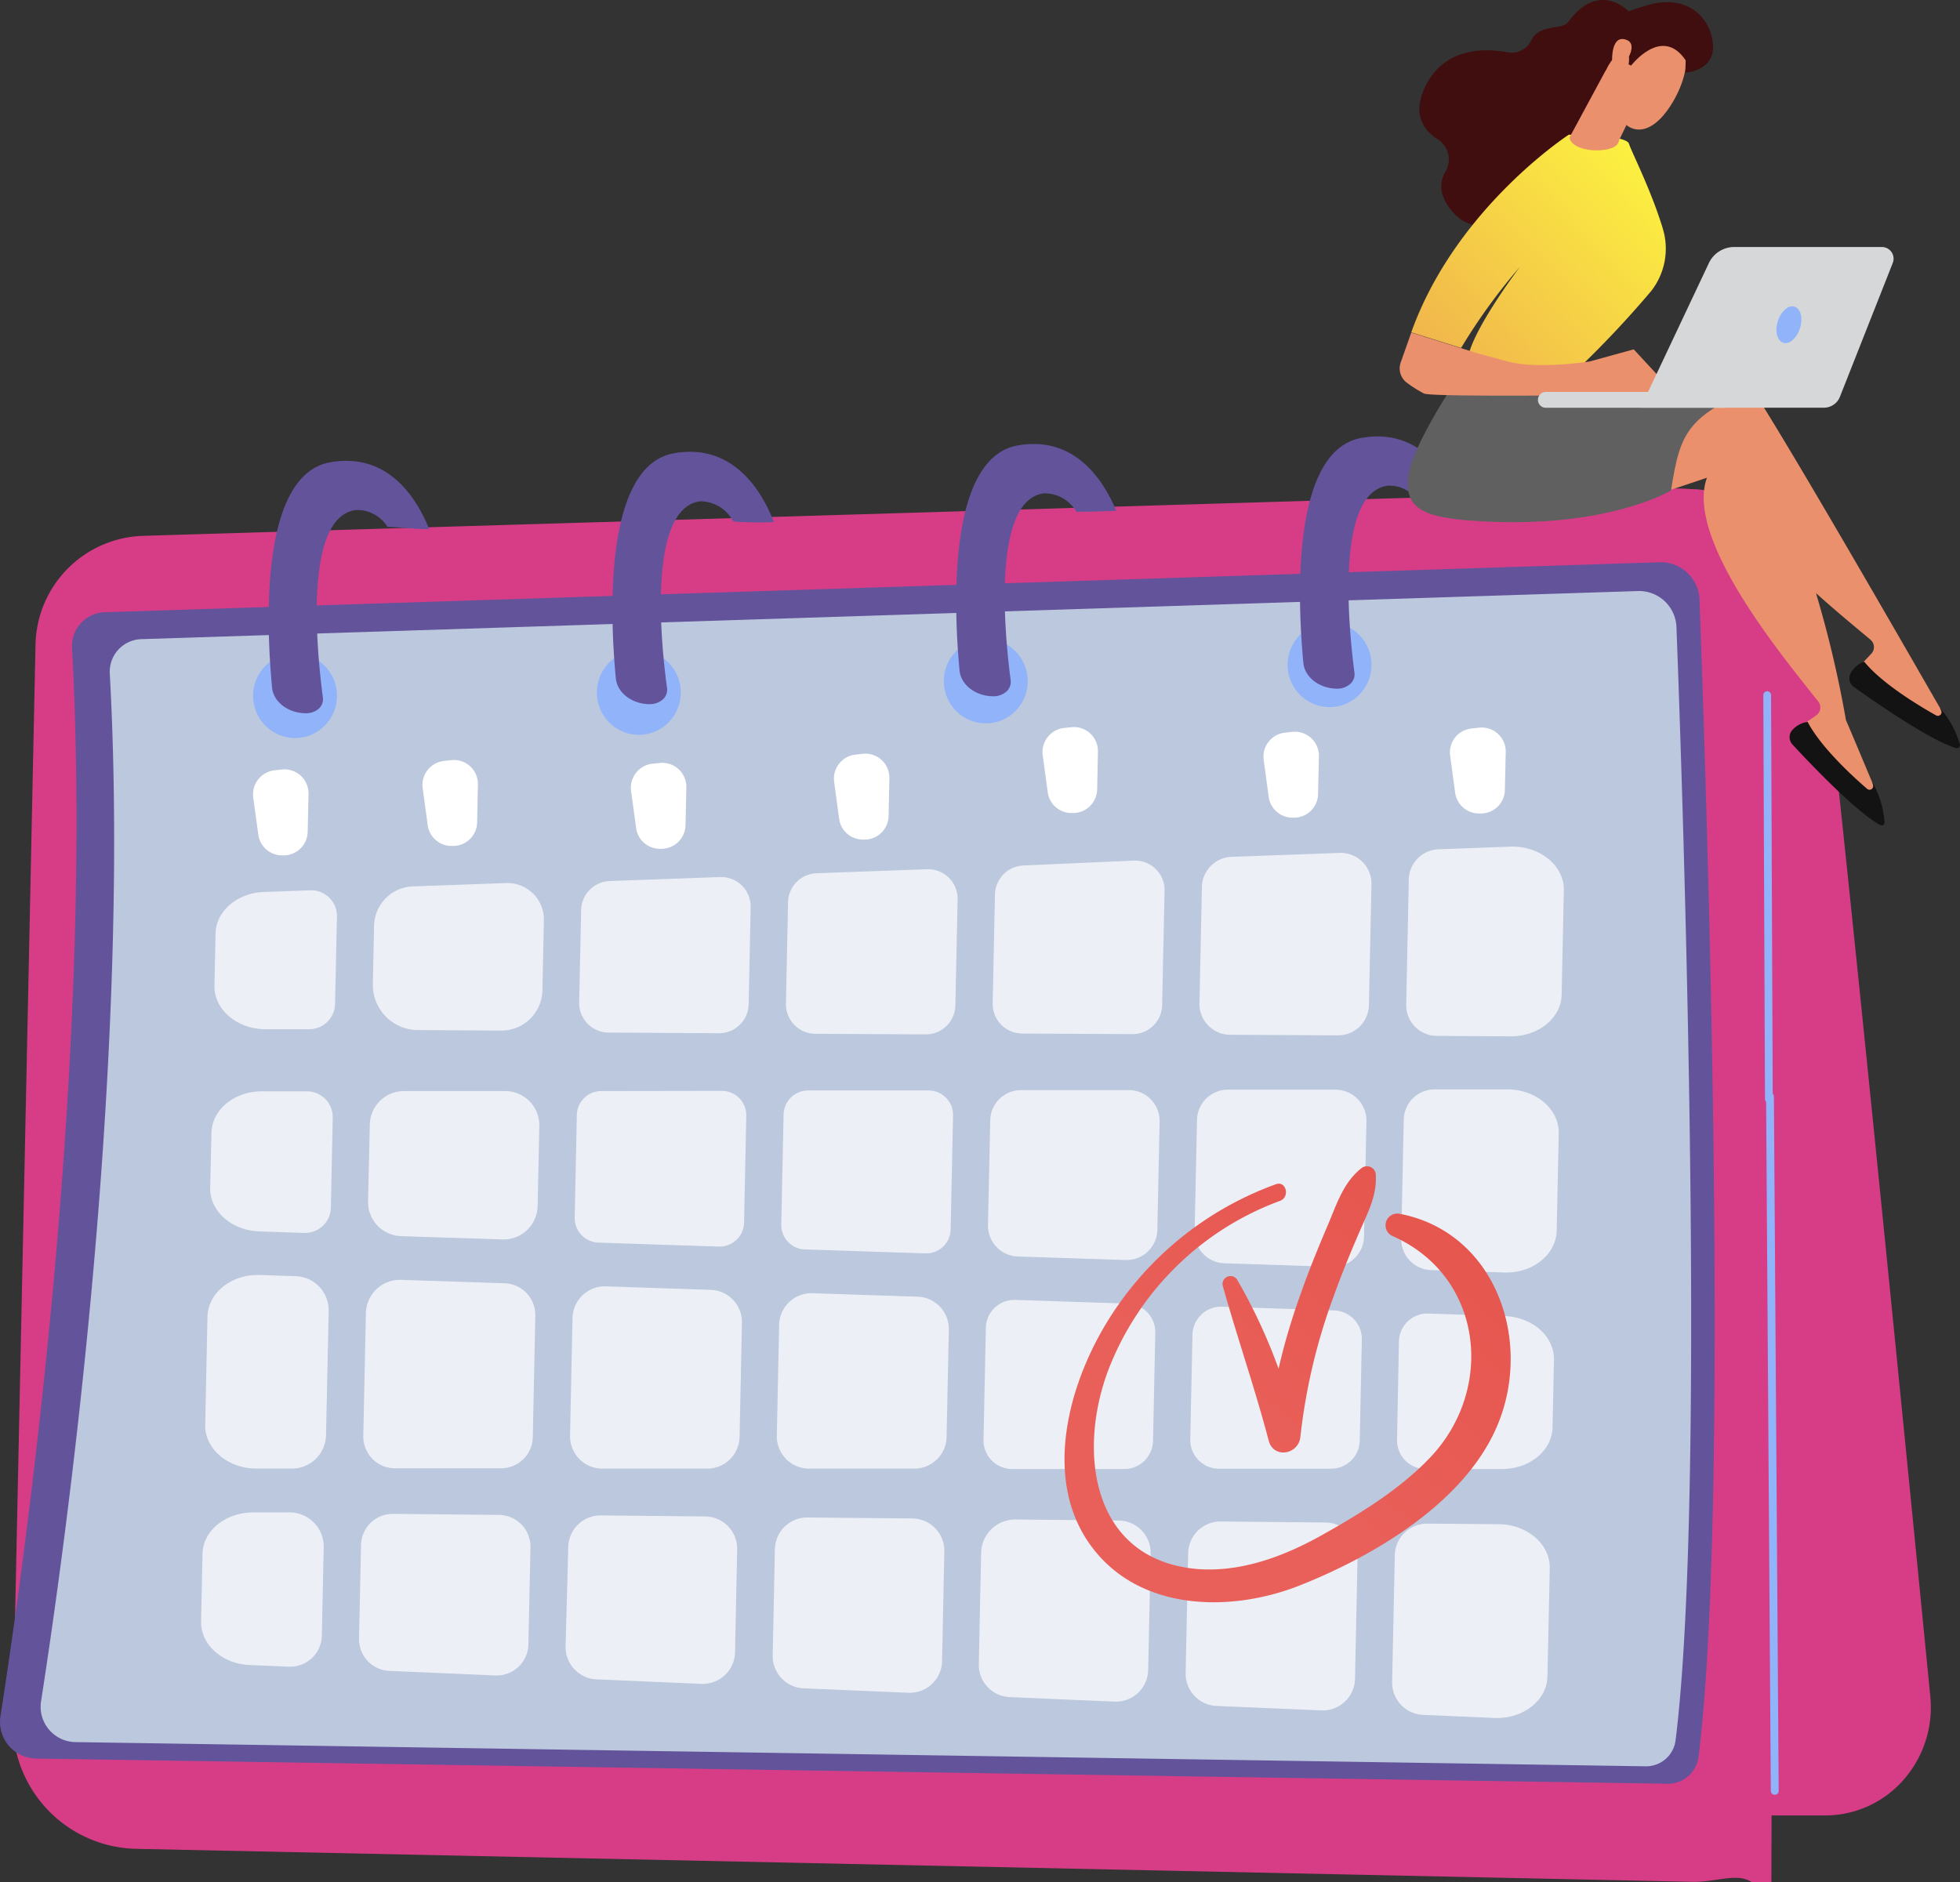
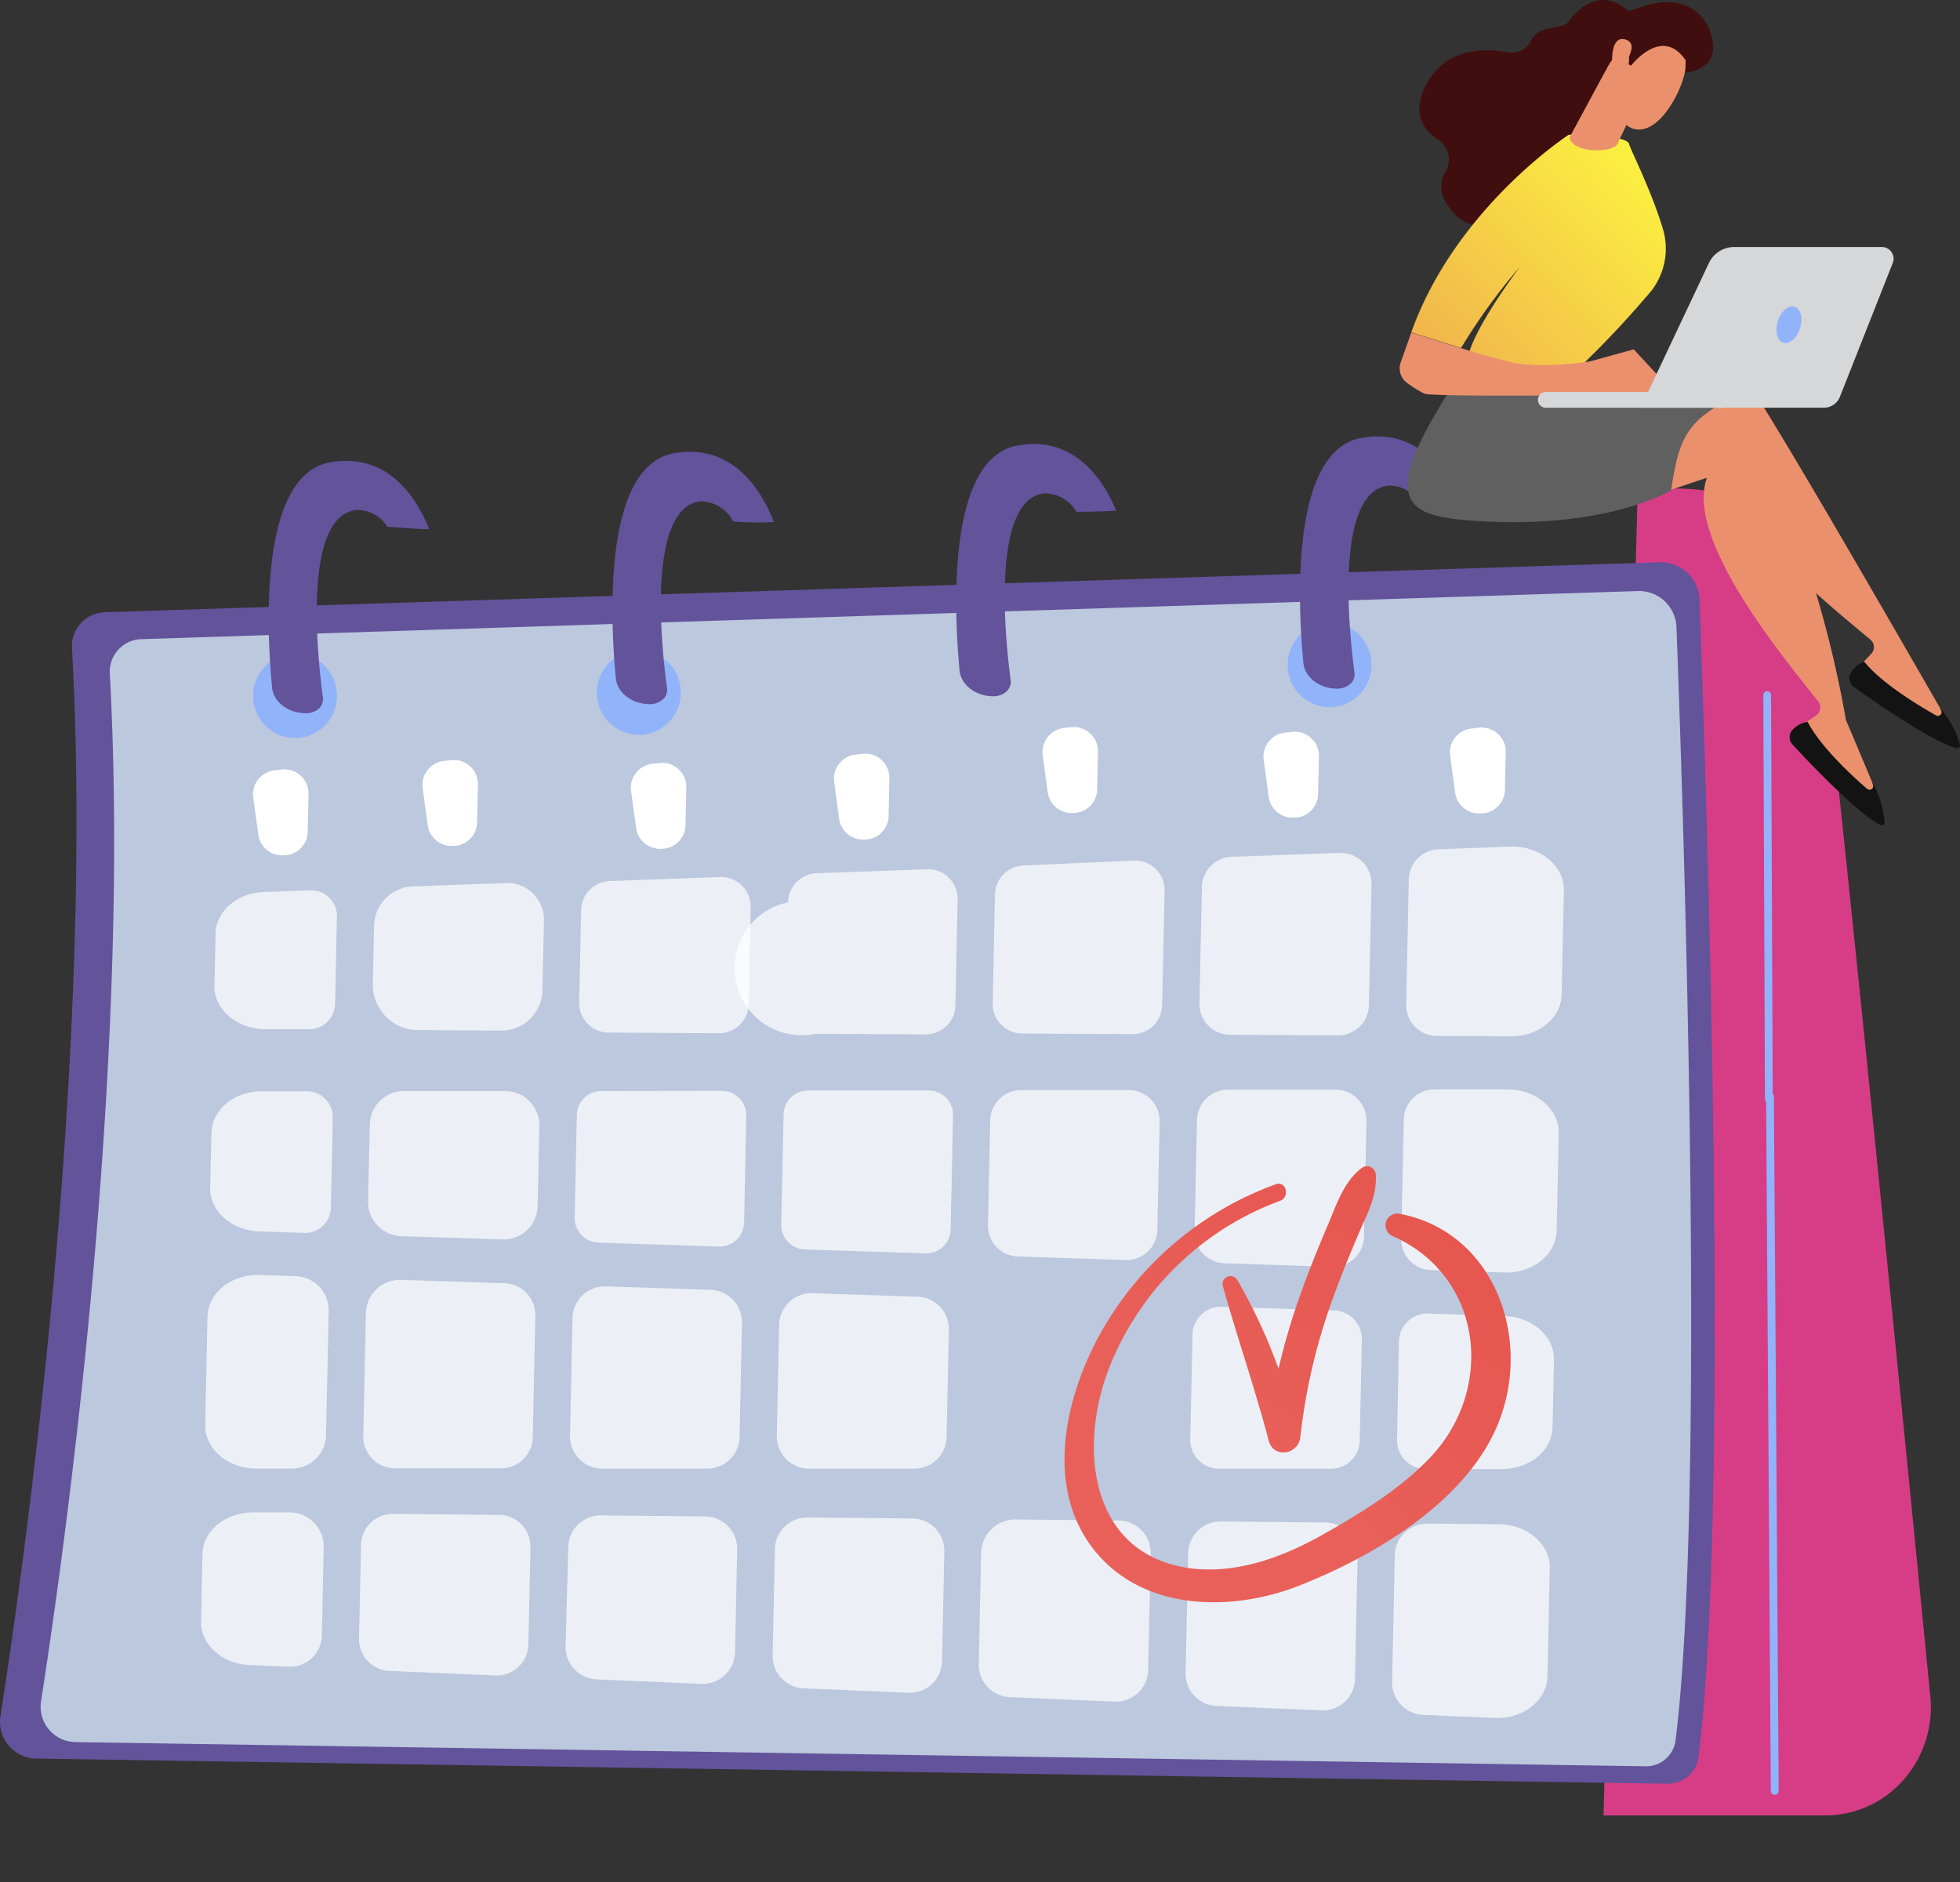
<svg xmlns="http://www.w3.org/2000/svg" xmlns:xlink="http://www.w3.org/1999/xlink" id="Capa_1" data-name="Capa 1" viewBox="0 0 303.53 291.52">
  <rect x="0" y="0" width="303.53" height="291.52" fill="#333333" stroke="none" />
  <defs>
    <style>.cls-1{fill:#d73d86;}.cls-2{fill:#63539b;}.cls-3{fill:#bcc8dd;}.cls-4,.cls-5{fill:#fff;}.cls-4{opacity:0.72;}.cls-6{fill:url(#linear-gradient);}.cls-7{fill:url(#linear-gradient-2);}.cls-8{fill:#91b3fa;}.cls-9{fill:#eb906d;}.cls-10{fill:#131313;}.cls-11{fill:#606060;}.cls-12{fill:#400e0e;}.cls-13{fill:url(#linear-gradient-3);}.cls-14{fill:#d6d7d8;}</style>
    <linearGradient id="linear-gradient" x1="267.53" y1="125.85" x2="185.71" y2="222.21" gradientUnits="userSpaceOnUse">
      <stop offset="0" stop-color="#e1473d" />
      <stop offset="1" stop-color="#e9605a" />
    </linearGradient>
    <linearGradient id="linear-gradient-2" x1="272.41" y1="130" x2="190.59" y2="226.36" xlink:href="#linear-gradient" />
    <linearGradient id="linear-gradient-3" x1="20732.62" y1="24.09" x2="20632.64" y2="120.53" gradientTransform="translate(-20474.13)" gradientUnits="userSpaceOnUse">
      <stop offset="0" stop-color="#fdf53f" />
      <stop offset="1" stop-color="#d93c65" />
    </linearGradient>
  </defs>
  <path class="cls-1" d="M298.93,262.76c-4.36-44.42-15.3-154.76-17.68-170.88-3-20.27-27.64-15.8-27.64-15.8L248.33,281.2h34.36a16.13,16.13,0,0,0,12.11-5.53A17,17,0,0,0,298.93,262.76Z" />
-   <path class="cls-1" d="M21,286.37a19.52,19.52,0,0,1-19-20L5.5,99.85A17.2,17.2,0,0,1,22.11,83L261.85,75.8c7.13-.21,13,5.57,13,37.76l-.57,190.92c0-18.24-5.54-12.82-12.24-13Z" />
  <path class="cls-2" d="M5.56,272.39a5.68,5.68,0,0,1-5.49-6.57c3.54-22.68,14.64-100.67,11.08-165.43a5.25,5.25,0,0,1,5-5.56L257,87.09a6,6,0,0,1,6.19,5.82c1,27.23,4.84,139.34-.15,179.19a4.76,4.76,0,0,1-4.8,4.19Z" />
  <path class="cls-3" d="M11.65,269.84a5.47,5.47,0,0,1-5.29-6.33C9.76,241.69,20.45,166.64,17,104.32A5.05,5.05,0,0,1,21.87,99l231.75-7.45a5.8,5.8,0,0,1,6,5.6c1,26.2,4.66,134.09-.14,172.44a4.6,4.6,0,0,1-4.62,4Z" />
  <path class="cls-4" d="M154.08,138.56l-.35,16.83a4.59,4.59,0,0,0,4.54,4.7l17.12.09a4.57,4.57,0,0,0,4.58-4.5l.38-17.69a4.58,4.58,0,0,0-4.77-4.69l-17.14.76A4.6,4.6,0,0,0,154.08,138.56Z" />
  <path class="cls-4" d="M94.23,159.94l17.12.1a4.58,4.58,0,0,0,4.59-4.5l.31-15a4.57,4.57,0,0,0-4.72-4.69l-17.14.62a4.58,4.58,0,0,0-4.39,4.5l-.31,14.33A4.58,4.58,0,0,0,94.23,159.94Z" />
  <path class="cls-4" d="M109.23,234.89,93,234.73a5,5,0,0,0-5,4.92L87.59,255a5,5,0,0,0,4.77,5.12l16.28.7a5,5,0,0,0,5.19-4.91l.33-15.91A5,5,0,0,0,109.23,234.89Z" />
  <path class="cls-4" d="M81.83,254.65l.32-15a4.92,4.92,0,0,0-4.85-5l-16.45-.16a4.91,4.91,0,0,0-4.94,4.83l-.31,14.49a4.91,4.91,0,0,0,4.69,5l16.44.71A4.92,4.92,0,0,0,81.83,254.65Z" />
  <path class="cls-4" d="M83.26,186.79l.26-12.34A5.29,5.29,0,0,0,78.24,169l-15.71,0a5.28,5.28,0,0,0-5.26,5.19L57,186.05a5.29,5.29,0,0,0,5.09,5.42l15.7.51A5.28,5.28,0,0,0,83.26,186.79Z" />
  <path class="cls-4" d="M82.51,222.65l.39-18.88a4.91,4.91,0,0,0-4.73-5l-16.07-.53a5.28,5.28,0,0,0-5.44,5.19l-.4,19a4.91,4.91,0,0,0,4.89,5H77.61A4.92,4.92,0,0,0,82.51,222.65Z" />
-   <path class="cls-4" d="M126.25,160.13l17.12.09a4.57,4.57,0,0,0,4.58-4.5l.35-16.39a4.58,4.58,0,0,0-4.73-4.69l-17.13.62a4.58,4.58,0,0,0-4.4,4.5l-.33,15.67A4.59,4.59,0,0,0,126.25,160.13Z" />
+   <path class="cls-4" d="M126.25,160.13l17.12.09a4.57,4.57,0,0,0,4.58-4.5l.35-16.39a4.58,4.58,0,0,0-4.73-4.69l-17.13.62a4.58,4.58,0,0,0-4.4,4.5A4.59,4.59,0,0,0,126.25,160.13Z" />
  <path class="cls-4" d="M114.53,222.57l.37-17.66a5,5,0,0,0-4.82-5.12l-16.27-.54a5,5,0,0,0-5.15,4.91l-.38,18.19a5,5,0,0,0,5,5.13h16.29A5,5,0,0,0,114.53,222.57Z" />
  <path class="cls-4" d="M143.81,168.91l-18.69,0a3.79,3.79,0,0,0-3.77,3.73l-.36,17a3.79,3.79,0,0,0,3.65,3.89l18.68.61a3.78,3.78,0,0,0,3.9-3.72l.37-17.62A3.78,3.78,0,0,0,143.81,168.91Z" />
  <path class="cls-4" d="M153.35,173.57,153,189.73a4.77,4.77,0,0,0,4.59,4.89l16.74.55a4.77,4.77,0,0,0,4.9-4.68l.35-16.75a4.77,4.77,0,0,0-4.75-4.89l-16.75,0A4.77,4.77,0,0,0,153.35,173.57Z" />
  <path class="cls-4" d="M92.64,192.47l18.69.62a3.8,3.8,0,0,0,3.9-3.73l.34-16.51a3.78,3.78,0,0,0-3.78-3.88L93.1,169a3.78,3.78,0,0,0-3.77,3.73L89,188.59A3.8,3.8,0,0,0,92.64,192.47Z" />
  <path class="cls-4" d="M142.08,200.85l-16.28-.54a5,5,0,0,0-5.14,4.91l-.36,17.13a5,5,0,0,0,5,5.13h16.29a5,5,0,0,0,5-4.91l.35-16.6A5,5,0,0,0,142.08,200.85Z" />
-   <path class="cls-4" d="M174.64,201.92l-17.42-.57a4.41,4.41,0,0,0-4.55,4.34L152.31,223a4.43,4.43,0,0,0,4.41,4.54h17.43a4.44,4.44,0,0,0,4.41-4.35l.35-16.68A4.43,4.43,0,0,0,174.64,201.92Z" />
  <path class="cls-4" d="M64.61,159.55l13,.08A6.35,6.35,0,0,0,84,153.38l.23-10.8a5.65,5.65,0,0,0-5.84-5.8l-14.46.52a6.22,6.22,0,0,0-6,6.11l-.19,9A7,7,0,0,0,64.61,159.55Z" />
  <path class="cls-4" d="M50.13,239.69a5.3,5.3,0,0,0-5.22-5.43l-5.66,0c-4.3,0-7.82,2.82-7.89,6.43l-.22,10.45c-.08,3.58,3.26,6.58,7.52,6.76l6.08.26a4.91,4.91,0,0,0,5.1-4.83Z" />
  <path class="cls-4" d="M232.13,236.09,221,236a5,5,0,0,0-5,4.92l-.41,19.58a5,5,0,0,0,4.77,5.12l11.08.48c4.42.19,8.13-2.72,8.2-6.43l.36-16.79C240.05,239.18,236.52,236.14,232.13,236.09Z" />
  <path class="cls-4" d="M39.7,227.47h5.53a5.28,5.28,0,0,0,5.26-5.19l.41-19.19a5.29,5.29,0,0,0-5.1-5.42l-5.56-.18c-4.38-.15-8,2.74-8.11,6.43l-.35,16.78C31.7,224.41,35.28,227.47,39.7,227.47Z" />
  <path class="cls-4" d="M40.17,190.74l6.95.23A4,4,0,0,0,51.24,187l.29-13.86a4,4,0,0,0-4-4.1l-7,0c-4.26,0-7.71,2.86-7.78,6.43L32.55,184C32.47,187.58,35.87,190.6,40.17,190.74Z" />
  <path class="cls-4" d="M233.91,131.14l-11.16.41a4.77,4.77,0,0,0-4.58,4.68l-.4,19.33a4.75,4.75,0,0,0,4.72,4.89l11.49.07c4.29,0,7.78-2.84,7.86-6.44l.34-16.17C242.26,134.09,238.46,131,233.91,131.14Z" />
  <path class="cls-4" d="M141.24,235.2,125,235.05a5,5,0,0,0-5,4.91l-.34,16.43a5,5,0,0,0,4.76,5.12l16.28.69a5,5,0,0,0,5.19-4.91l.35-17A5,5,0,0,0,141.24,235.2Z" />
  <path class="cls-4" d="M233.44,168.74l-11.31,0a4.77,4.77,0,0,0-4.74,4.69L217,191.84a4.78,4.78,0,0,0,4.59,4.89l11.36.37c4.39.15,8-2.75,8.12-6.43l.32-15.15C241.46,171.8,237.87,168.74,233.44,168.74Z" />
  <path class="cls-4" d="M233,203.85l-11.81-.39a4.42,4.42,0,0,0-4.55,4.35L216.35,223a4.43,4.43,0,0,0,4.41,4.54h11.86c4.27,0,7.73-2.85,7.81-6.43l.22-10.45C240.72,207,237.33,204,233,203.85Z" />
  <path class="cls-4" d="M184.67,206.75l-.34,16.2a4.43,4.43,0,0,0,4.41,4.54h17.43a4.42,4.42,0,0,0,4.4-4.35l.33-15.63a4.43,4.43,0,0,0-4.26-4.53l-17.42-.58A4.43,4.43,0,0,0,184.67,206.75Z" />
  <path class="cls-4" d="M205.27,235.83,189,235.67a5,5,0,0,0-5,4.92l-.39,18.52a5,5,0,0,0,4.77,5.13l16.26.69a5,5,0,0,0,5.2-4.91l.4-19.06A5,5,0,0,0,205.27,235.83Z" />
  <path class="cls-4" d="M41.08,159.42l6.81,0a4,4,0,0,0,4-3.93L52.18,142a4,4,0,0,0-4.12-4.1l-7.22.27c-4.13.14-7.39,3-7.46,6.42l-.17,8.09C33.13,156.34,36.68,159.39,41.08,159.42Z" />
  <path class="cls-4" d="M173.25,235.52l-16-.16a5.28,5.28,0,0,0-5.31,5.19l-.36,17.2a5,5,0,0,0,4.77,5.12l16.26.7a5,5,0,0,0,5.2-4.92l.38-18A5,5,0,0,0,173.25,235.52Z" />
  <path class="cls-4" d="M186.13,137.39l-.38,18a4.77,4.77,0,0,0,4.72,4.89l16.75.09a4.76,4.76,0,0,0,4.77-4.68l.4-18.69a4.77,4.77,0,0,0-4.92-4.89l-16.77.61A4.76,4.76,0,0,0,186.13,137.39Z" />
  <path class="cls-4" d="M185.37,173.51,185,190.79a4.76,4.76,0,0,0,4.59,4.88l16.74.55a4.76,4.76,0,0,0,4.9-4.68l.38-17.86a4.78,4.78,0,0,0-4.76-4.89l-16.75,0A4.77,4.77,0,0,0,185.37,173.51Z" />
  <path class="cls-5" d="M39.22,123.56l.78,5.7a3.71,3.71,0,0,0,3.6,3.23h.26a3.73,3.73,0,0,0,3.79-3.66l.13-5.84a3.73,3.73,0,0,0-4.12-3.8l-1.16.13A3.74,3.74,0,0,0,39.22,123.56Z" />
  <path class="cls-5" d="M65.46,122.09l.77,5.7a3.72,3.72,0,0,0,3.6,3.24h.27a3.72,3.72,0,0,0,3.79-3.66l.12-5.83a3.72,3.72,0,0,0-4.12-3.8l-1.16.13A3.73,3.73,0,0,0,65.46,122.09Z" />
  <path class="cls-5" d="M97.73,122.54l.78,5.7a3.7,3.7,0,0,0,3.59,3.23h.27a3.73,3.73,0,0,0,3.79-3.66l.13-5.83a3.73,3.73,0,0,0-4.12-3.8l-1.16.12A3.75,3.75,0,0,0,97.73,122.54Z" />
  <path class="cls-5" d="M129.18,121.12l.77,5.7a3.72,3.72,0,0,0,3.6,3.23h.27a3.73,3.73,0,0,0,3.79-3.66l.12-5.83a3.72,3.72,0,0,0-4.12-3.8l-1.16.13A3.74,3.74,0,0,0,129.18,121.12Z" />
  <path class="cls-5" d="M161.48,117l.77,5.7a3.71,3.71,0,0,0,3.6,3.23h.27a3.73,3.73,0,0,0,3.79-3.66l.12-5.83a3.72,3.72,0,0,0-4.12-3.8l-1.16.12A3.75,3.75,0,0,0,161.48,117Z" />
  <path class="cls-5" d="M195.7,117.71l.77,5.7a3.72,3.72,0,0,0,3.6,3.24h.26a3.72,3.72,0,0,0,3.79-3.66l.13-5.83a3.73,3.73,0,0,0-4.12-3.8l-1.16.13A3.72,3.72,0,0,0,195.7,117.71Z" />
  <path class="cls-5" d="M224.58,117.1l.77,5.7A3.72,3.72,0,0,0,229,126h.26a3.72,3.72,0,0,0,3.79-3.66l.13-5.83a3.72,3.72,0,0,0-4.12-3.8l-1.16.13A3.72,3.72,0,0,0,224.58,117.1Z" />
  <path class="cls-6" d="M213.06,182a1.37,1.37,0,0,0-2.29-1c-2.65,2.1-3.73,5.38-5,8.43-1.52,3.56-3,7.15-4.28,10.8A100.23,100.23,0,0,0,198,212a85,85,0,0,0-6.4-13.76,1.23,1.23,0,0,0-2.25.9c2.24,8,5,15.93,7.12,24,.75,2.85,4.62,2.18,4.91-.57a91.61,91.61,0,0,1,5.13-21.72c1.21-3.37,2.56-6.68,4-10C211.73,188,213.25,185.26,213.06,182Z" />
  <path class="cls-7" d="M216.71,188a1.82,1.82,0,0,0-1,3.48c14,6.22,15.85,23.73,5.72,34.33-4.68,4.91-10.89,8.71-16.77,12S192,243.65,185.07,243c-16-1.63-18.23-18.09-13.43-30.8A45.22,45.22,0,0,1,198.24,186c1.56-.59.95-3.15-.65-2.57a51,51,0,0,0-27,22.79c-5.5,9.74-8.81,23.49-1.6,33.27,7.46,10.13,21.61,10.31,32.28,6.09,11.73-4.65,26.34-13.26,31-25.75C237.17,206.72,231.14,190.72,216.71,188Z" />
  <path class="cls-8" d="M274.84,278a.62.62,0,0,1-.61-.6l-.73-107.51a.61.61,0,0,1,.6-.62h0a.61.61,0,0,1,.61.61l.74,107.51a.6.6,0,0,1-.6.61Z" />
  <path class="cls-8" d="M273.93,170.84a.6.6,0,0,1-.6-.6l-.26-62.55a.61.61,0,0,1,.6-.62h0a.6.6,0,0,1,.6.61l.26,62.55a.6.6,0,0,1-.6.61Z" />
  <ellipse class="cls-8" cx="45.69" cy="107.77" rx="6.5" ry="6.55" />
  <ellipse class="cls-8" cx="98.93" cy="107.27" rx="6.5" ry="6.55" />
-   <ellipse class="cls-8" cx="152.66" cy="105.5" rx="6.5" ry="6.55" />
  <ellipse class="cls-8" cx="205.9" cy="102.98" rx="6.5" ry="6.55" />
  <path class="cls-2" d="M225.68,77c-2.29-4.92-6.74-10.61-14.84-9.17-10.93,1.94-9.9,25.34-9,34.84.21,2.24,2.5,4,5.25,4a3,3,0,0,0,2-.73,1.94,1.94,0,0,0,.67-1.7c-.94-7.18-2.95-27.86,5.1-29a5.17,5.17,0,0,1,3.9,1.39C221.06,76.56,223.37,76.8,225.68,77Z" />
  <path class="cls-2" d="M172.87,79.11C170.72,74,166.22,67.47,157.6,69c-10.93,1.94-9.9,25.35-9,34.85.21,2.24,2.5,4,5.25,4a3,3,0,0,0,2-.73,2,2,0,0,0,.67-1.7c-.94-7.18-2.95-27.88,5.1-29a5.64,5.64,0,0,1,5.06,2.85C168.73,79.28,170.81,79.21,172.87,79.11Z" />
  <path class="cls-2" d="M119.85,80.86c-2-5.16-6.55-12.24-15.48-10.65-10.94,1.94-9.91,25.36-9,34.86.21,2.23,2.5,4,5.26,4a3,3,0,0,0,2-.72,2,2,0,0,0,.68-1.7c-1-7.19-3-27.89,5.09-29a5.78,5.78,0,0,1,5.15,3.12A47.82,47.82,0,0,0,119.85,80.86Z" />
  <path class="cls-2" d="M51.13,71.61c-10.94,1.94-9.9,25.37-9,34.87.2,2.23,2.49,4,5.25,4a3,3,0,0,0,2-.72A2,2,0,0,0,50,108c-.95-7.18-3-27.91,5.09-29a5.55,5.55,0,0,1,4.92,2.61c2.15.07,4.31.37,6.46.35C64.41,76.85,59.91,70.05,51.13,71.61Z" />
  <path class="cls-9" d="M300.51,109.78c-.05,0-26.95-47.13-30.59-51.56a2.79,2.79,0,0,0-2.51-1l-7.51.89-8.82,19.08,14.69-8.55c-1.45,10.05,17.43,25,23.9,30.45a1.49,1.49,0,0,1,.12,2.17L287.2,104a29.59,29.59,0,0,0,14.67,8.34Z" />
  <path class="cls-10" d="M288.7,102.49a3.84,3.84,0,0,0-2.21,2,1.67,1.67,0,0,0,.63,1.93c2.72,1.95,11.68,8.23,15.81,9.46a.47.47,0,0,0,.59-.55,14.91,14.91,0,0,0-3.11-5.69l.2.41a.57.57,0,0,1-.8.75C297.05,109.25,291.41,105.84,288.7,102.49Z" />
  <path class="cls-9" d="M290,121.34s-4.08-9.75-4.13-9.78a171.19,171.19,0,0,0-15.39-46.9,2.81,2.81,0,0,0-2.26-1.5l-7.53-.65-12.5,16.91L264.34,74c-3.46,9.55,12,28,17.24,34.66a1.49,1.49,0,0,1-.32,2.15l-3.08,2.12a29.59,29.59,0,0,0,12.68,11.14Z" />
  <path class="cls-10" d="M279.94,111.82a3.79,3.79,0,0,0-2.57,1.51,1.69,1.69,0,0,0,.23,2c2.26,2.45,9.77,10.42,13.57,12.46a.46.46,0,0,0,.68-.42,14.75,14.75,0,0,0-1.89-6.2l.11.43a.57.57,0,0,1-.93.58C286.75,120.13,281.92,115.64,279.94,111.82Z" />
  <path class="cls-11" d="M225.45,59s-6.82,10.14-7.37,14.77,1.88,6.22,9,6.81c21.23,1.75,31.7-4.61,31.7-4.61,1.45-9.26,2.48-11.61,14.61-16.65,0,0-15.34,1.22-18.43,0S225.45,59,225.45,59Z" />
  <path class="cls-12" d="M252.63,2.16s-4.75-5.62-9.79,1.27c-.92,1.25-4.43.22-5.72,2.83a3.32,3.32,0,0,1-3.57,1.85c-3.69-.68-9.71-.74-12.68,5-2.27,4.4-.52,7,1.75,8.45a3.71,3.71,0,0,1,1.25,5c-1,1.64-1.14,3.87,1.35,6.54,5.59,6,16.66-3.8,16.66-3.8l8.78-20.76Z" />
  <path class="cls-13" d="M243.88,57.61a156.63,156.63,0,0,0,11.85-12.56,10.65,10.65,0,0,0,1.8-9.56c-1.79-6-5-12.23-5.25-13.2-.44-1.49-9.34-1.42-9.34-1.42s-17.51,11.36-24.39,30.61l7.72,2.41a90.7,90.7,0,0,1,9.1-12.55s-7.82,10.33-8.1,14.56Z" />
  <path class="cls-9" d="M259,60.59l-6-6.48L246.15,56s-8,1.24-12.62,0l-4.6-1.24-10.38-3.24-1.63,4.61a2.77,2.77,0,0,0,1,3.19,19,19,0,0,0,2.62,1.64c1.37.59,31.51.19,31.51.19Z" />
  <path class="cls-9" d="M249.06,10.17l-6,11.12c.39,2.43,6.51,2.49,7.45,1a1.32,1.32,0,0,0,.19-.49l3.58-7.43c.15-.72-1.84-3.16-2.49-3.51l-2.38-1.27C248.52,9.14,252.34,9.11,249.06,10.17Z" />
  <path class="cls-9" d="M261.16,7.55s.68,3.76-2.28,8.54S253,20.65,251.49,19A10.53,10.53,0,0,1,249,9.64C249.84,4.88,260.14,2.76,261.16,7.55Z" />
  <path class="cls-12" d="M252.6,10.16s4.78-6.28,8.45-.81l-.06,1.9s4.78-.23,4.26-4.63-4.42-7.41-9.82-5.9-8.56,3.21-9.17,7,2.45,3.13,2.45,3.13,1.17-2.58,2.58-2.76.91,1.87.91,1.87Z" />
  <path class="cls-9" d="M251.5,10s2.48-3.21.23-3.88-2.18,3.15-2,4.57Z" />
  <path class="cls-14" d="M239.26,63.16h.07l27.43,0a1.23,1.23,0,1,0,0-2.45l-27.43,0a1.23,1.23,0,0,0-.07,2.45Z" />
  <path class="cls-14" d="M291.42,38.26H268.57a4.34,4.34,0,0,0-3.93,2.49l-10.57,22.4h28.39a2.66,2.66,0,0,0,2.47-1.68l8.18-20.72A1.81,1.81,0,0,0,291.42,38.26Z" />
  <path class="cls-8" d="M275.32,49.74c-.49,1.54-.13,3,.82,3.34s2.12-.7,2.61-2.24.13-3-.82-3.33S275.82,48.2,275.32,49.74Z" />
</svg>